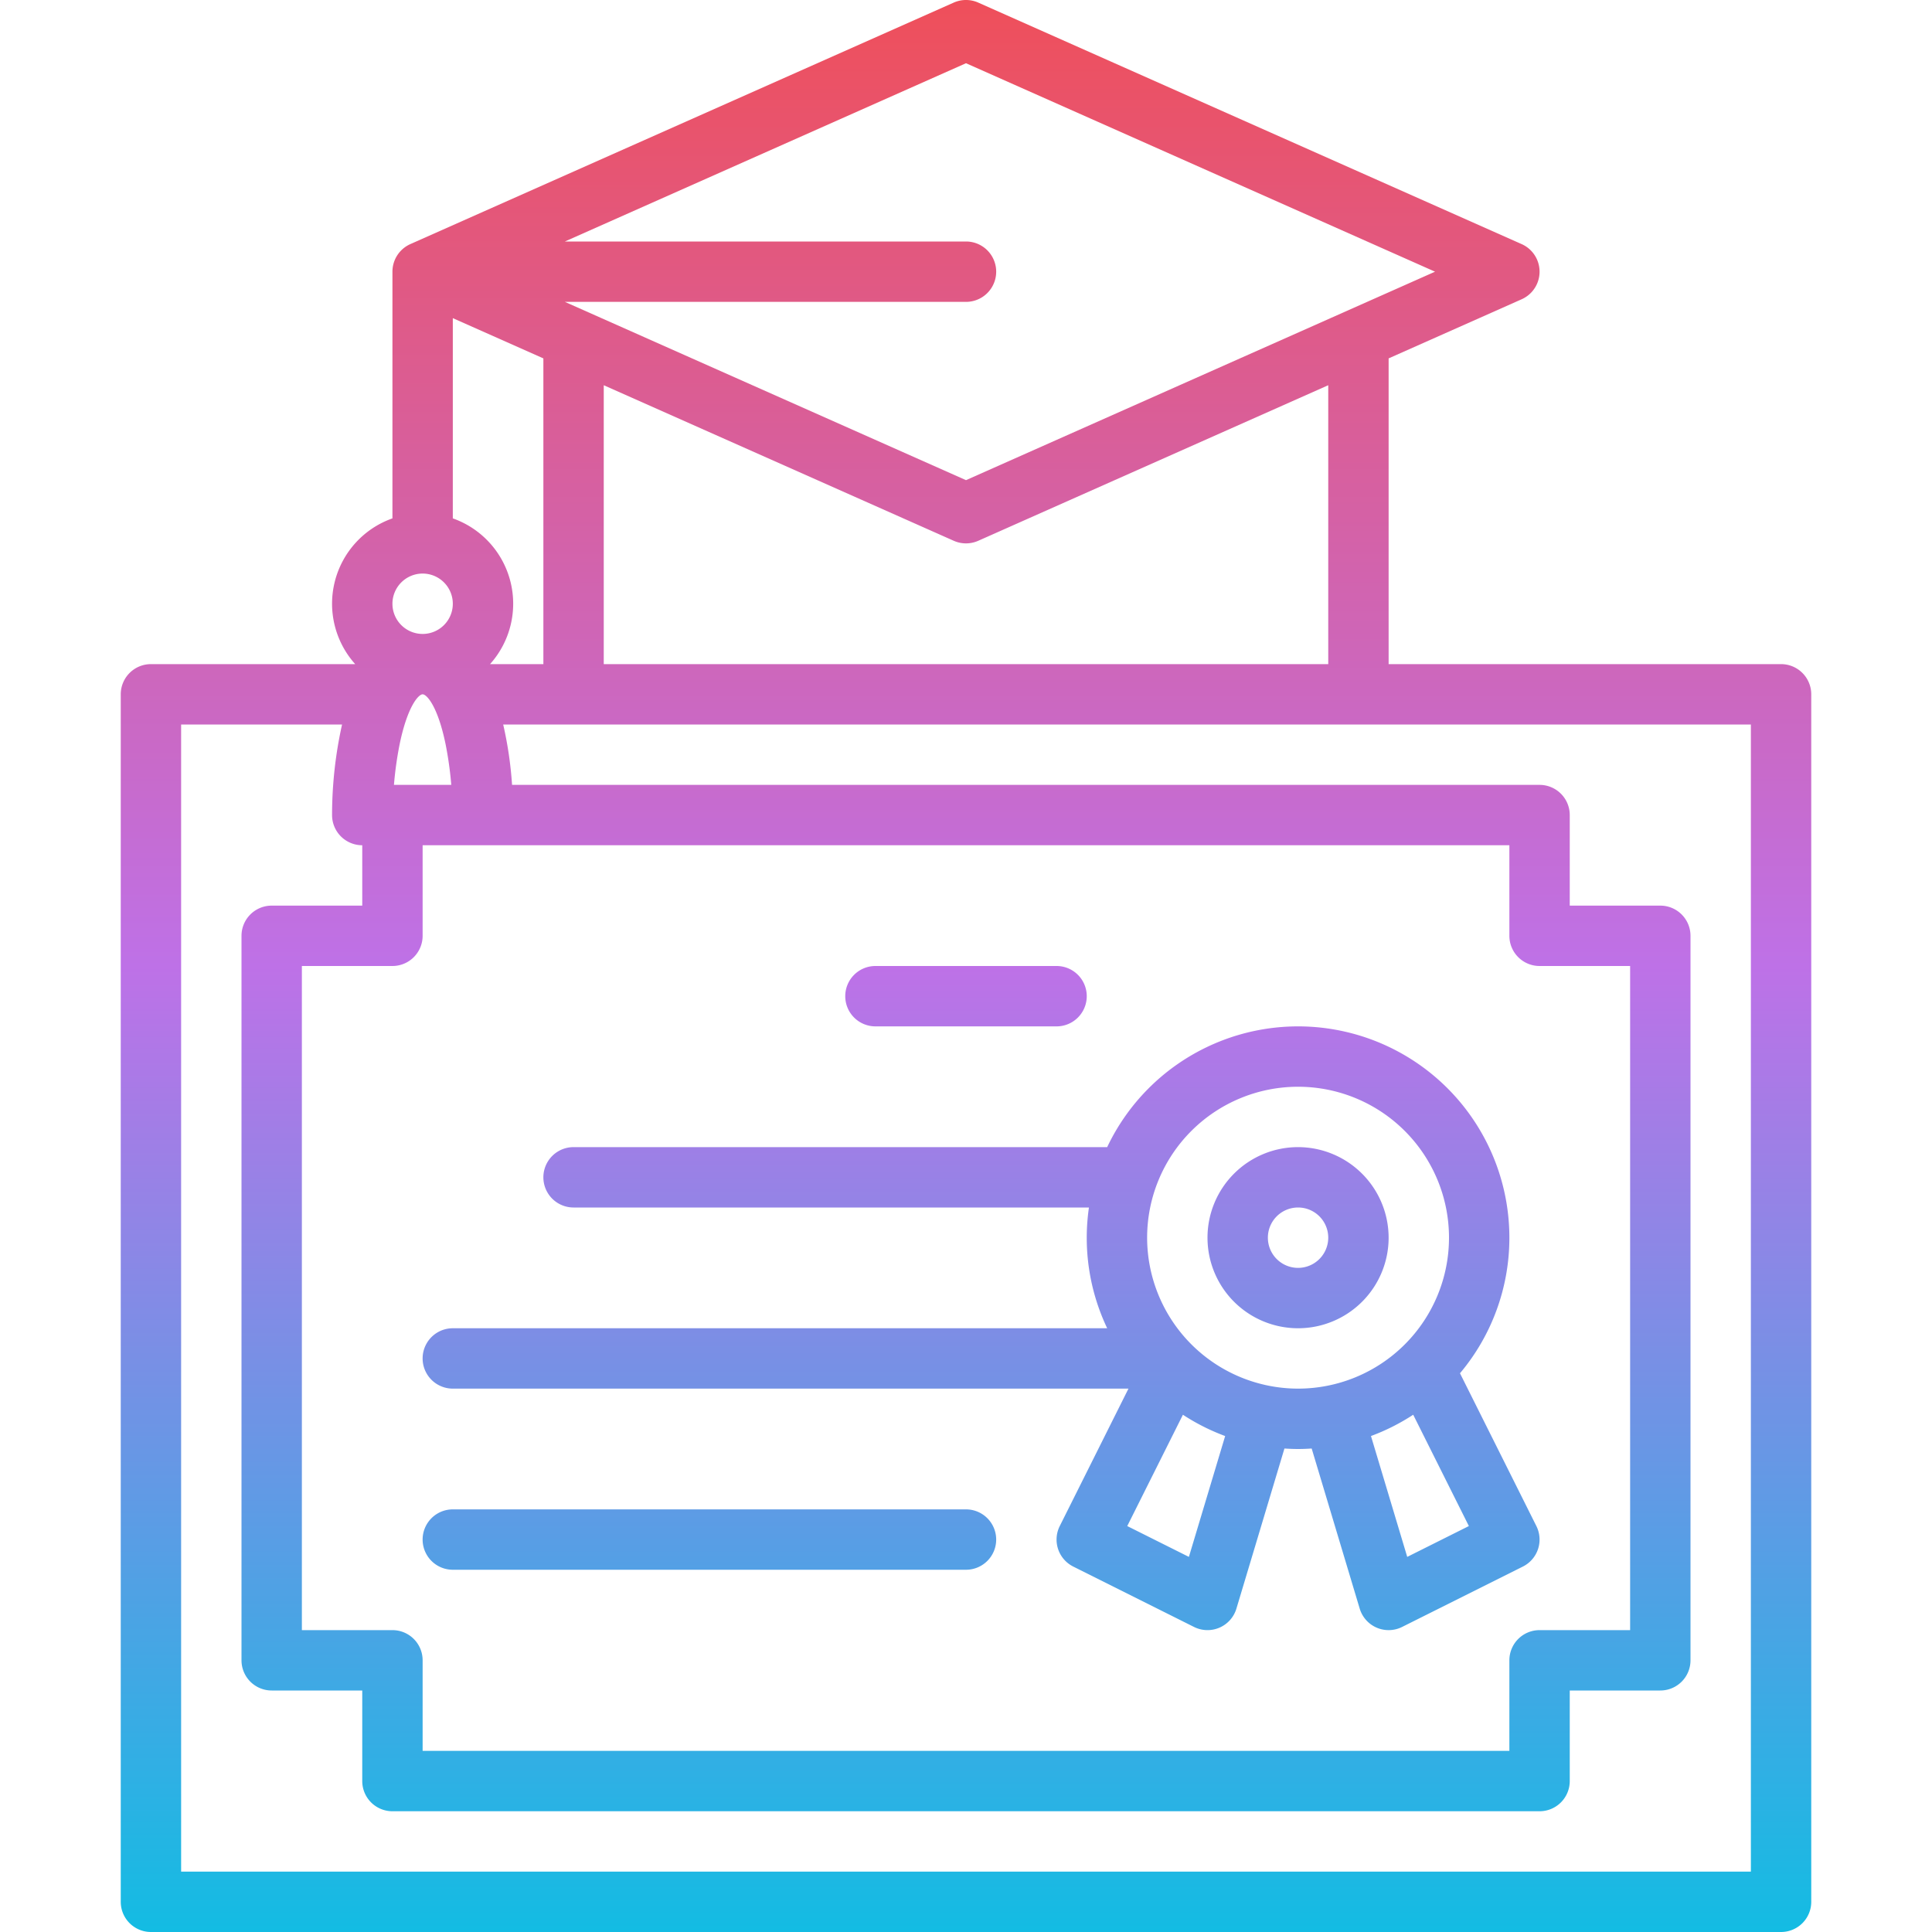
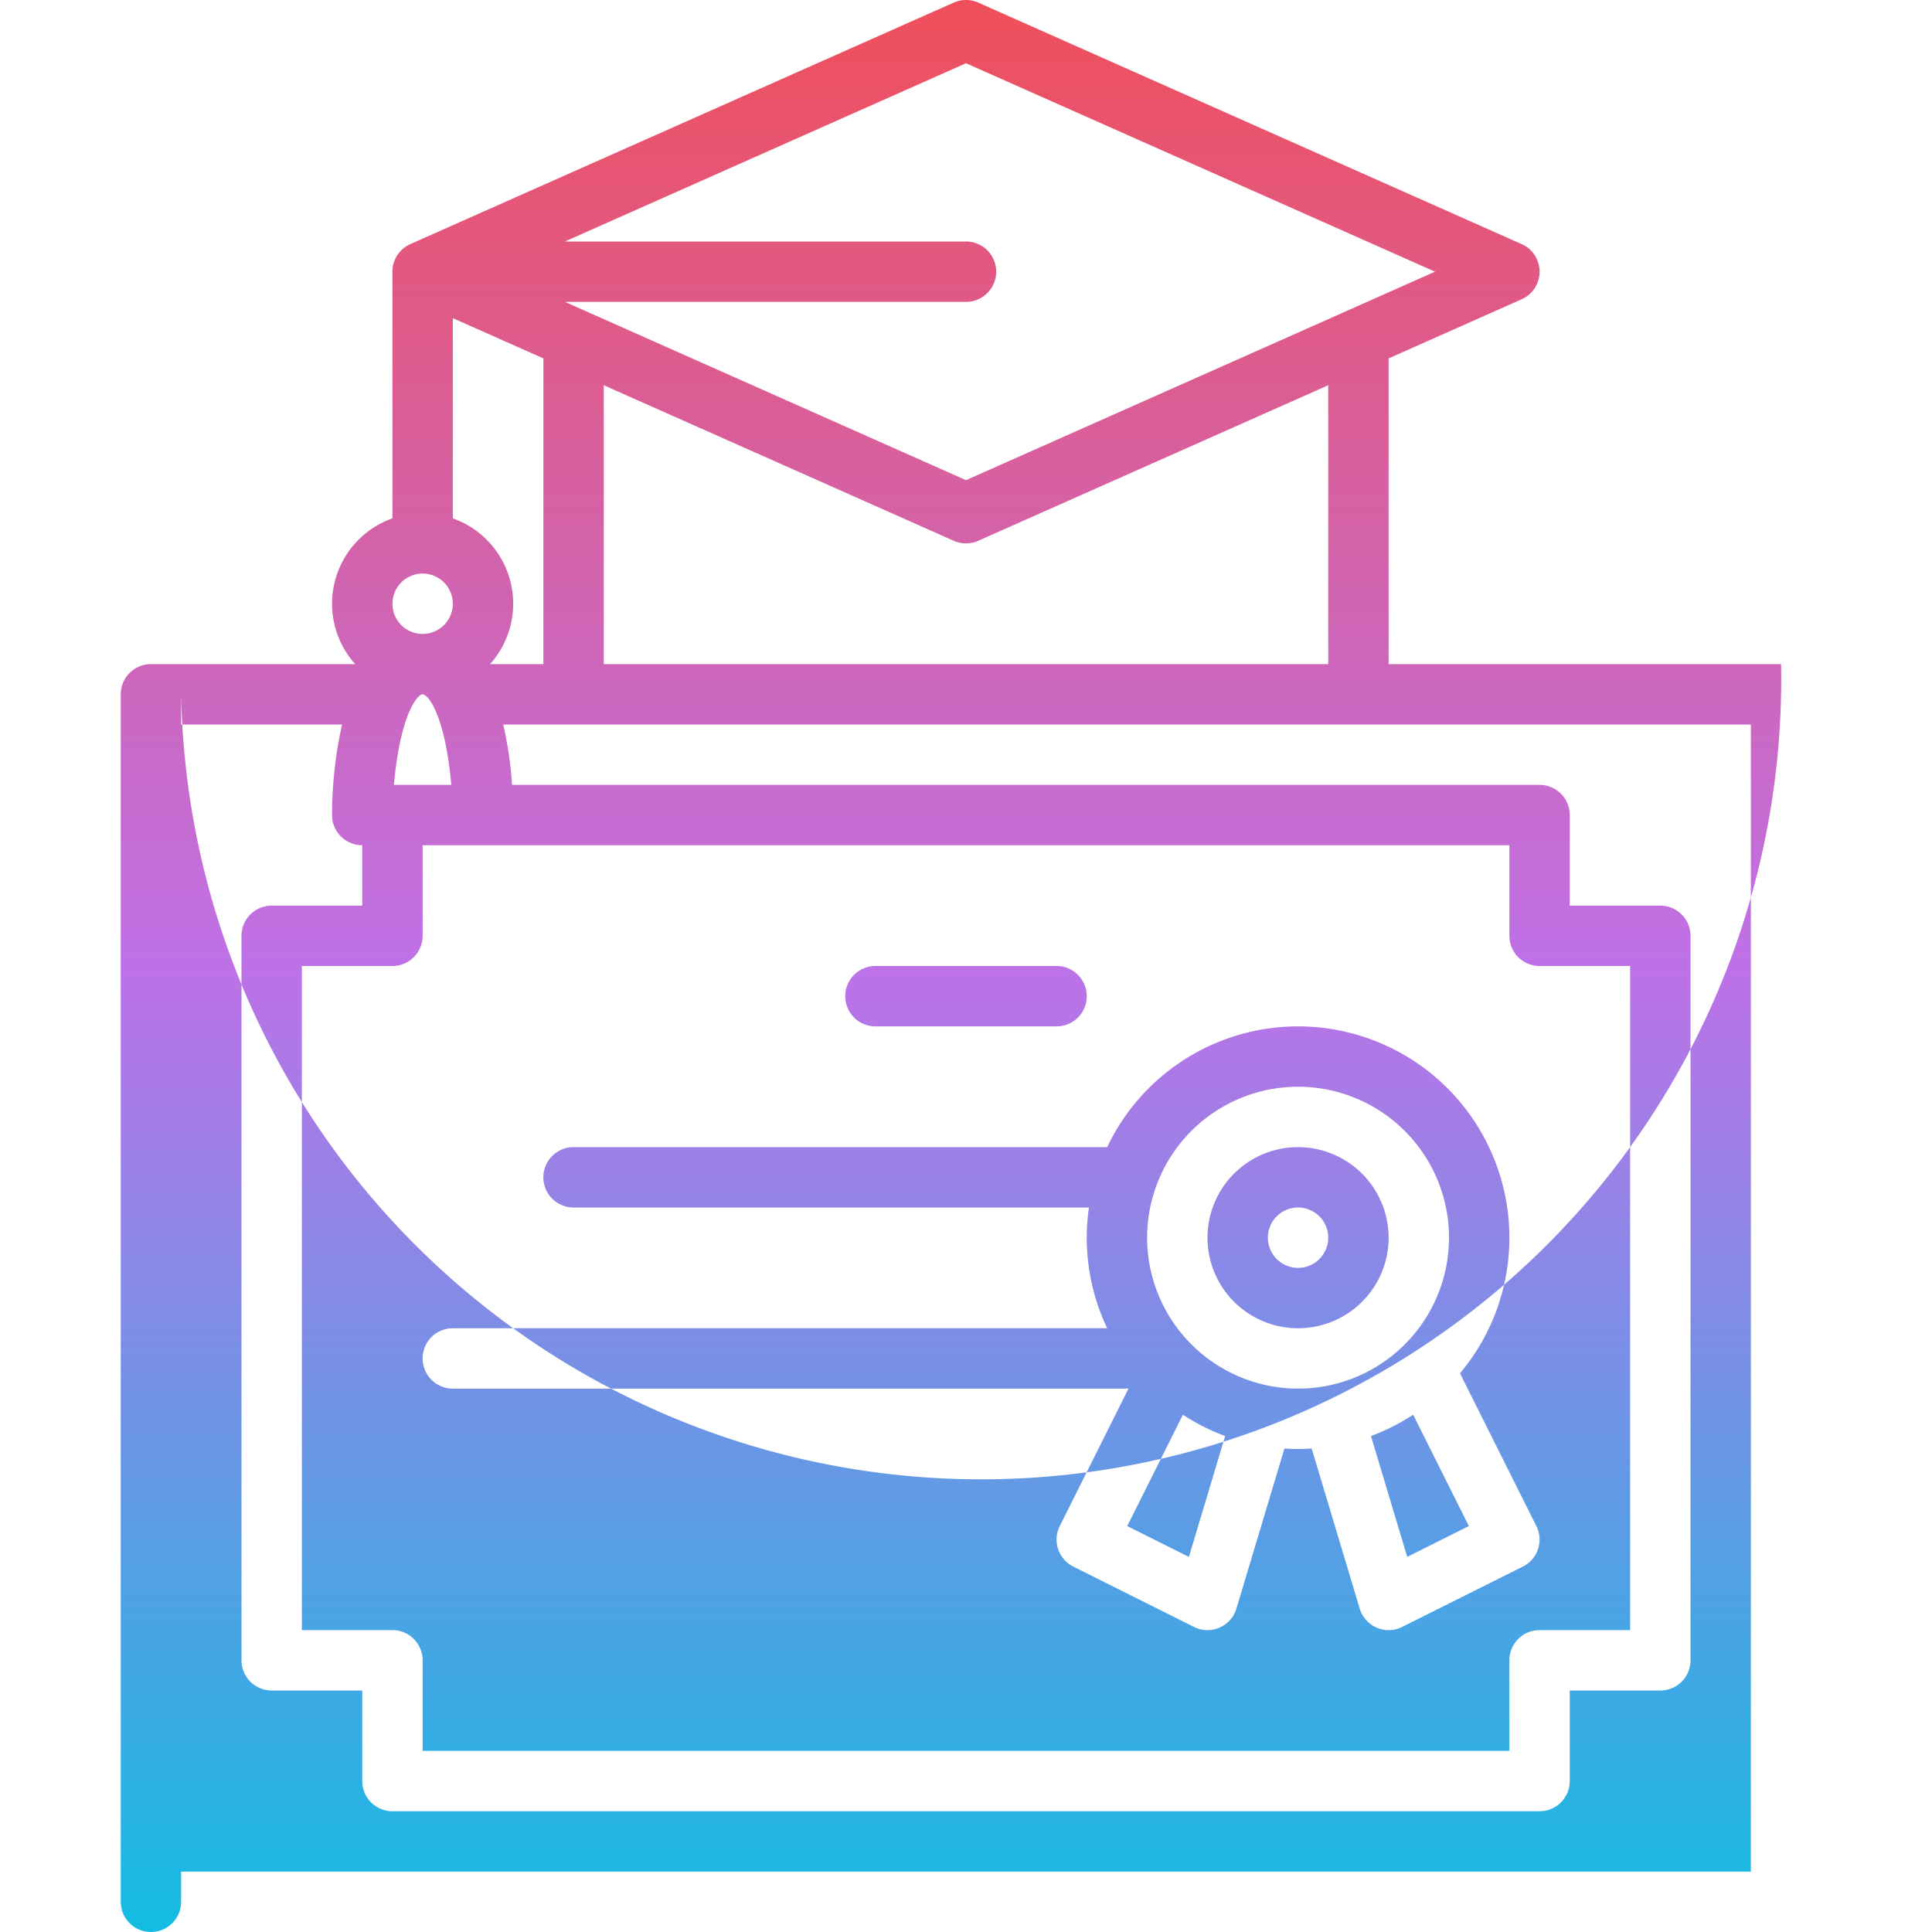
<svg xmlns="http://www.w3.org/2000/svg" id="Gradient" viewBox="0 0 512 512" width="512" height="512">
  <defs>
    <linearGradient id="linear-gradient" x1="256" y1="512" x2="256" gradientUnits="userSpaceOnUse">
      <stop offset="0" stop-color="#13bce3" />
      <stop offset="0.5" stop-color="#be71e7" />
      <stop offset="1" stop-color="#ef4f5a" />
    </linearGradient>
  </defs>
-   <path d="M472,176H368V94.977l35.249-15.666a8,8,0,0,0,0-14.622l-144-64a8,8,0,0,0-6.5,0l-144,64A8,8,0,0,0,104,72v65.376A23.977,23.977,0,0,0,94.131,176H40a8,8,0,0,0-8,8V504a8,8,0,0,0,8,8H472a8,8,0,0,0,8-8V184A8,8,0,0,0,472,176Zm-120,0H160V102.088l92.751,41.223a8,8,0,0,0,6.5,0L352,102.088Zm56,80h24V432H408a8,8,0,0,0-8,8v24H112V440a8,8,0,0,0-8-8H80V256h24a8,8,0,0,0,8-8V224H400v24A8,8,0,0,0,408,256Zm-303.6-48a95.763,95.763,0,0,1,1.44-10.431C107.9,187.316,110.877,184,112,184s4.068,3.271,6.118,13.386A95.784,95.784,0,0,1,119.592,208ZM120,137.376V84.31l24,10.667V176H129.869A23.977,23.977,0,0,0,120,137.376ZM256,16.755,380.3,72,256,127.245,149.7,80H256a8,8,0,0,0,0-16H149.7ZM112,152a8,8,0,1,1-8,8A8.009,8.009,0,0,1,112,152ZM464,496H48V192H90.649A110.629,110.629,0,0,0,88,216a8,8,0,0,0,8,8v16H72a8,8,0,0,0-8,8V440a8,8,0,0,0,8,8H96v24a8,8,0,0,0,8,8H408a8,8,0,0,0,8-8V448h24a8,8,0,0,0,8-8V248a8,8,0,0,0-8-8H416V216a8,8,0,0,0-8-8H135.7a101.218,101.218,0,0,0-2.35-16H464ZM224,264a8,8,0,0,1,8-8h48a8,8,0,0,1,0,16H232A8,8,0,0,1,224,264Zm40,144a8,8,0,0,1-8,8H120a8,8,0,0,1,0-16H256A8,8,0,0,1,264,408Zm136-80a55.994,55.994,0,0,0-106.586-24H152a8,8,0,0,0,0,16H288.581a55.772,55.772,0,0,0,4.833,32H120a8,8,0,0,0,0,16H299.056l-18.211,36.422a8,8,0,0,0,3.577,10.733l32,16a8,8,0,0,0,11.24-4.856l12.729-42.428c1.194.077,2.395.129,3.609.129s2.414-.052,3.609-.129L360.337,426.3a8,8,0,0,0,11.241,4.856l32-16a8,8,0,0,0,3.577-10.733L386.91,363.931A55.736,55.736,0,0,0,400,328Zm-84.93,84.591-16.337-8.169,14.752-29.5a55.82,55.82,0,0,0,11.195,5.644ZM304,328a40,40,0,1,1,40,40A40.045,40.045,0,0,1,304,328Zm68.93,84.591-9.609-32.029a55.782,55.782,0,0,0,11.194-5.643l14.752,29.5ZM344,304a24,24,0,1,0,24,24A24.028,24.028,0,0,0,344,304Zm0,32a8,8,0,1,1,8-8A8.009,8.009,0,0,1,344,336Z" style="fill:url(#linear-gradient)" />
+   <path d="M472,176H368V94.977l35.249-15.666a8,8,0,0,0,0-14.622l-144-64a8,8,0,0,0-6.5,0l-144,64A8,8,0,0,0,104,72v65.376A23.977,23.977,0,0,0,94.131,176H40a8,8,0,0,0-8,8V504a8,8,0,0,0,8,8a8,8,0,0,0,8-8V184A8,8,0,0,0,472,176Zm-120,0H160V102.088l92.751,41.223a8,8,0,0,0,6.5,0L352,102.088Zm56,80h24V432H408a8,8,0,0,0-8,8v24H112V440a8,8,0,0,0-8-8H80V256h24a8,8,0,0,0,8-8V224H400v24A8,8,0,0,0,408,256Zm-303.6-48a95.763,95.763,0,0,1,1.44-10.431C107.9,187.316,110.877,184,112,184s4.068,3.271,6.118,13.386A95.784,95.784,0,0,1,119.592,208ZM120,137.376V84.31l24,10.667V176H129.869A23.977,23.977,0,0,0,120,137.376ZM256,16.755,380.3,72,256,127.245,149.7,80H256a8,8,0,0,0,0-16H149.7ZM112,152a8,8,0,1,1-8,8A8.009,8.009,0,0,1,112,152ZM464,496H48V192H90.649A110.629,110.629,0,0,0,88,216a8,8,0,0,0,8,8v16H72a8,8,0,0,0-8,8V440a8,8,0,0,0,8,8H96v24a8,8,0,0,0,8,8H408a8,8,0,0,0,8-8V448h24a8,8,0,0,0,8-8V248a8,8,0,0,0-8-8H416V216a8,8,0,0,0-8-8H135.7a101.218,101.218,0,0,0-2.35-16H464ZM224,264a8,8,0,0,1,8-8h48a8,8,0,0,1,0,16H232A8,8,0,0,1,224,264Zm40,144a8,8,0,0,1-8,8H120a8,8,0,0,1,0-16H256A8,8,0,0,1,264,408Zm136-80a55.994,55.994,0,0,0-106.586-24H152a8,8,0,0,0,0,16H288.581a55.772,55.772,0,0,0,4.833,32H120a8,8,0,0,0,0,16H299.056l-18.211,36.422a8,8,0,0,0,3.577,10.733l32,16a8,8,0,0,0,11.24-4.856l12.729-42.428c1.194.077,2.395.129,3.609.129s2.414-.052,3.609-.129L360.337,426.3a8,8,0,0,0,11.241,4.856l32-16a8,8,0,0,0,3.577-10.733L386.91,363.931A55.736,55.736,0,0,0,400,328Zm-84.93,84.591-16.337-8.169,14.752-29.5a55.82,55.82,0,0,0,11.195,5.644ZM304,328a40,40,0,1,1,40,40A40.045,40.045,0,0,1,304,328Zm68.93,84.591-9.609-32.029a55.782,55.782,0,0,0,11.194-5.643l14.752,29.5ZM344,304a24,24,0,1,0,24,24A24.028,24.028,0,0,0,344,304Zm0,32a8,8,0,1,1,8-8A8.009,8.009,0,0,1,344,336Z" style="fill:url(#linear-gradient)" />
</svg>